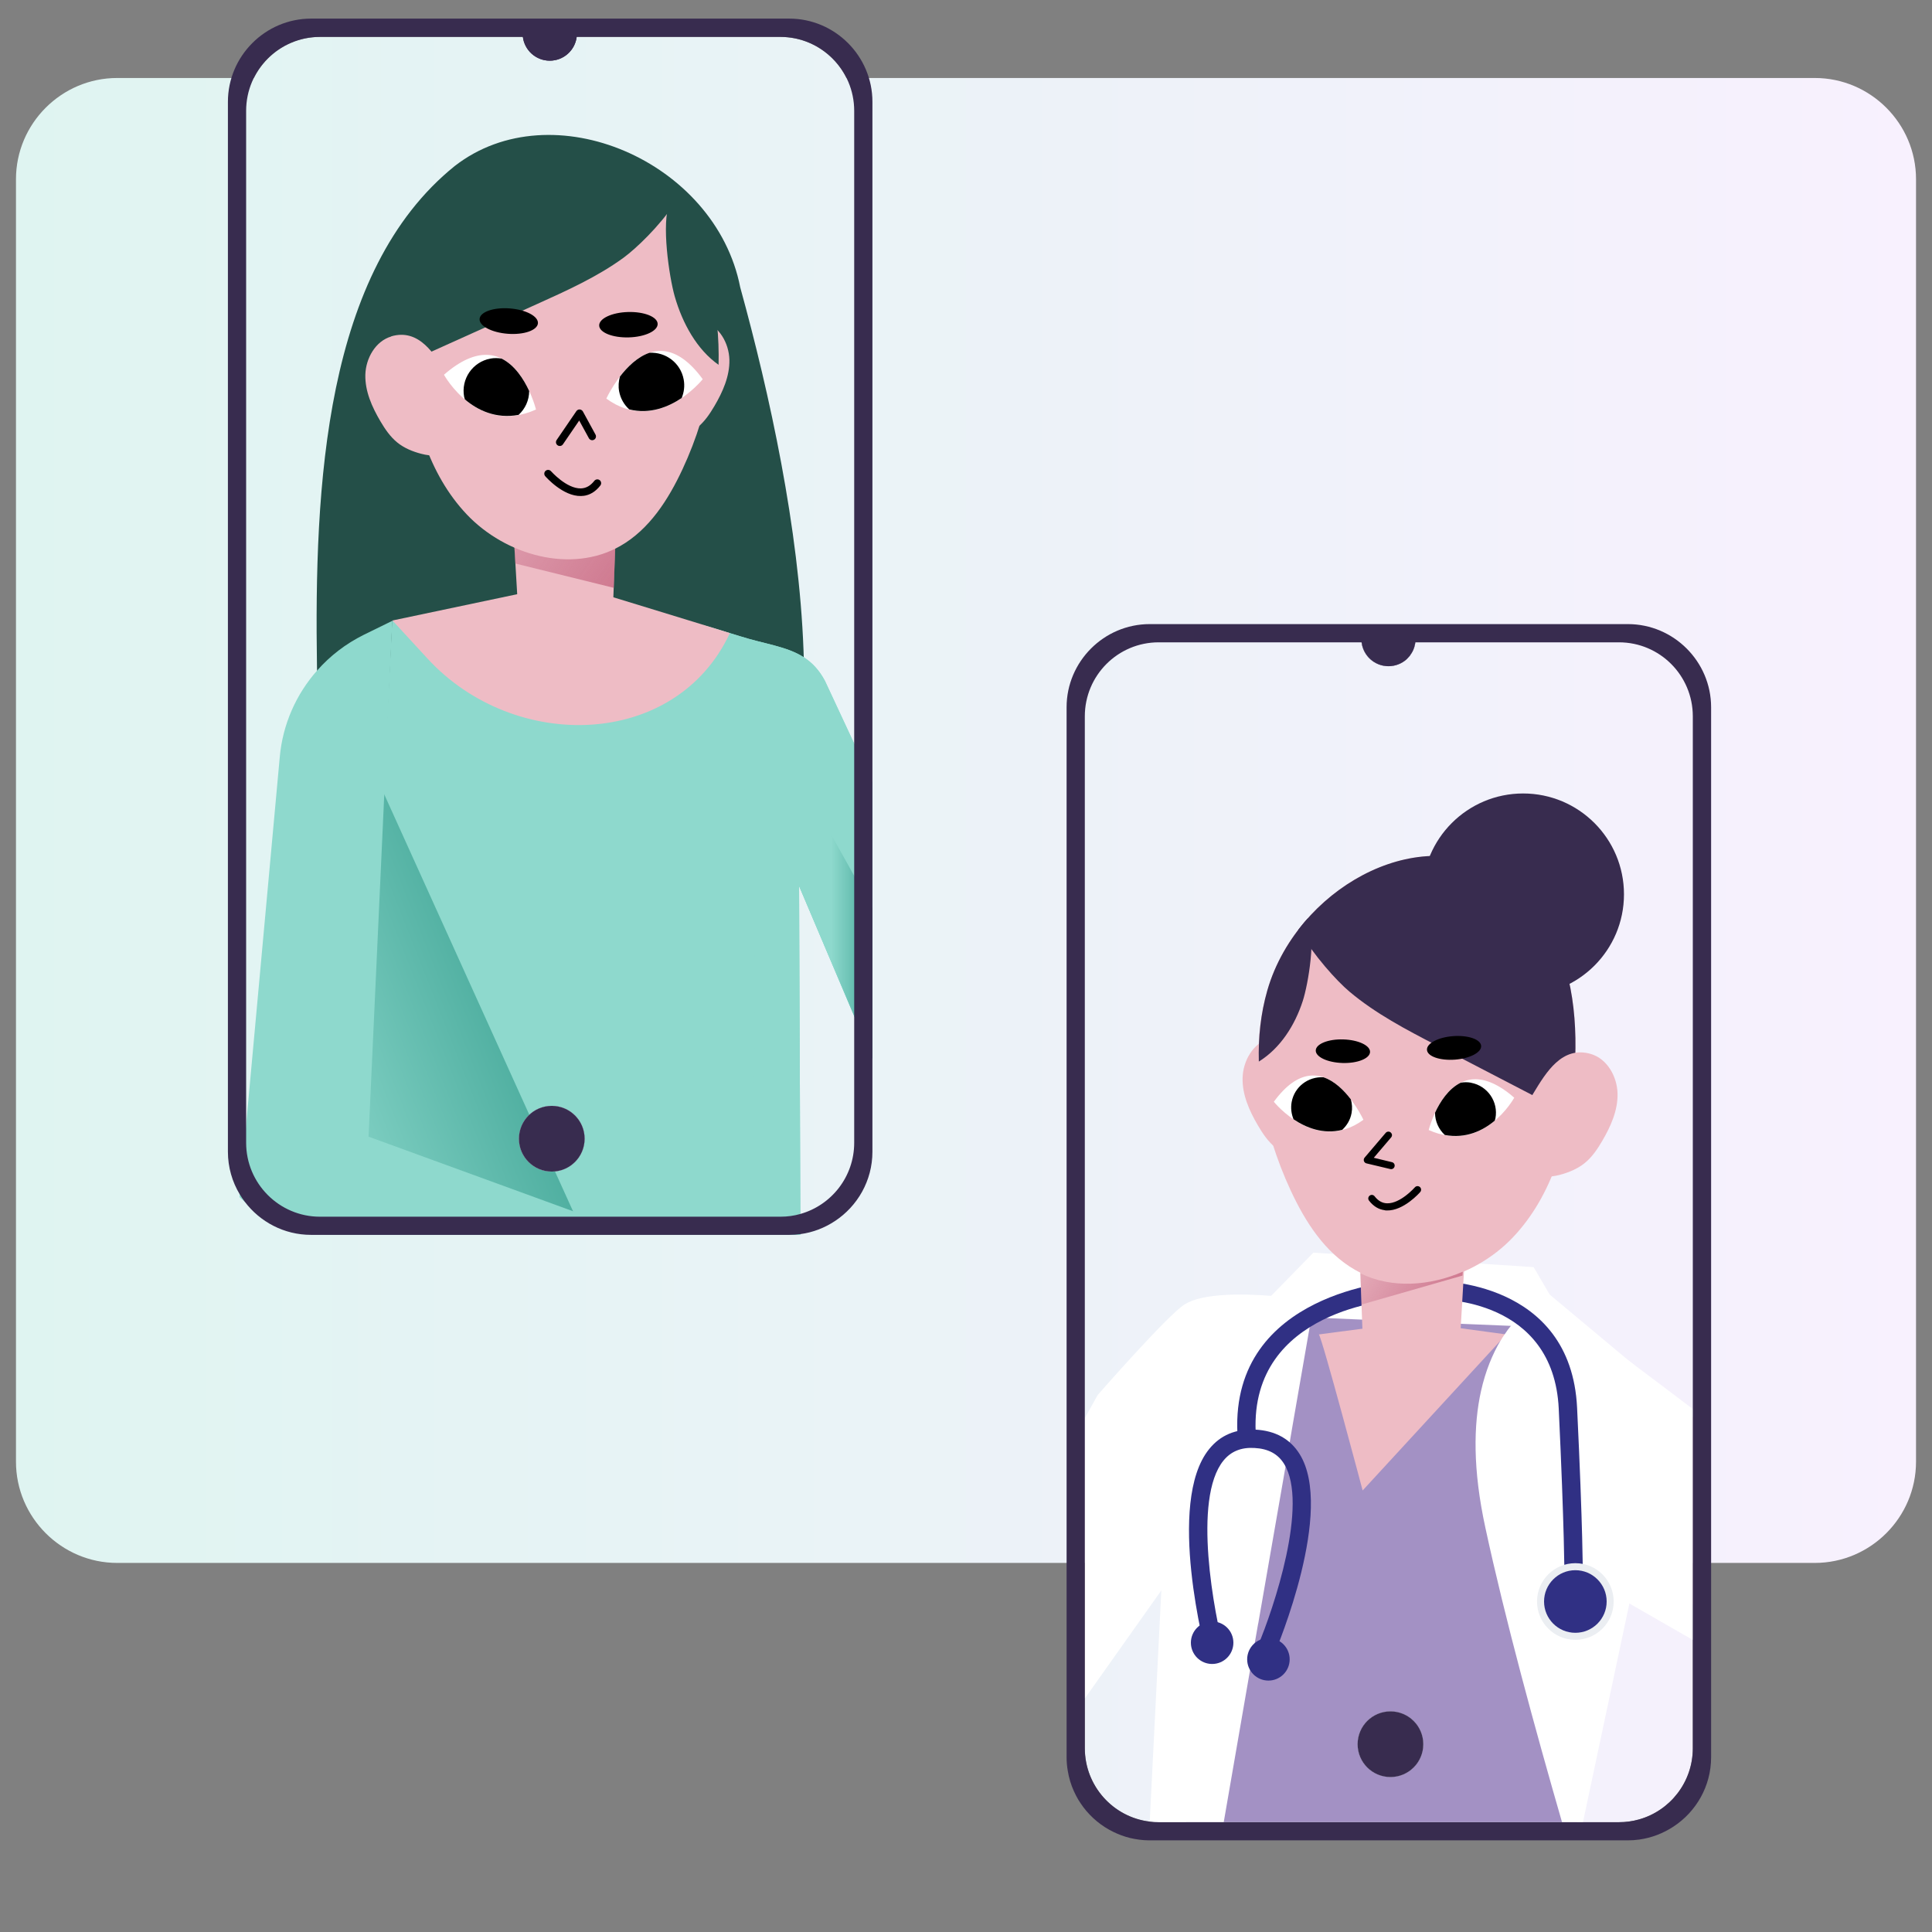
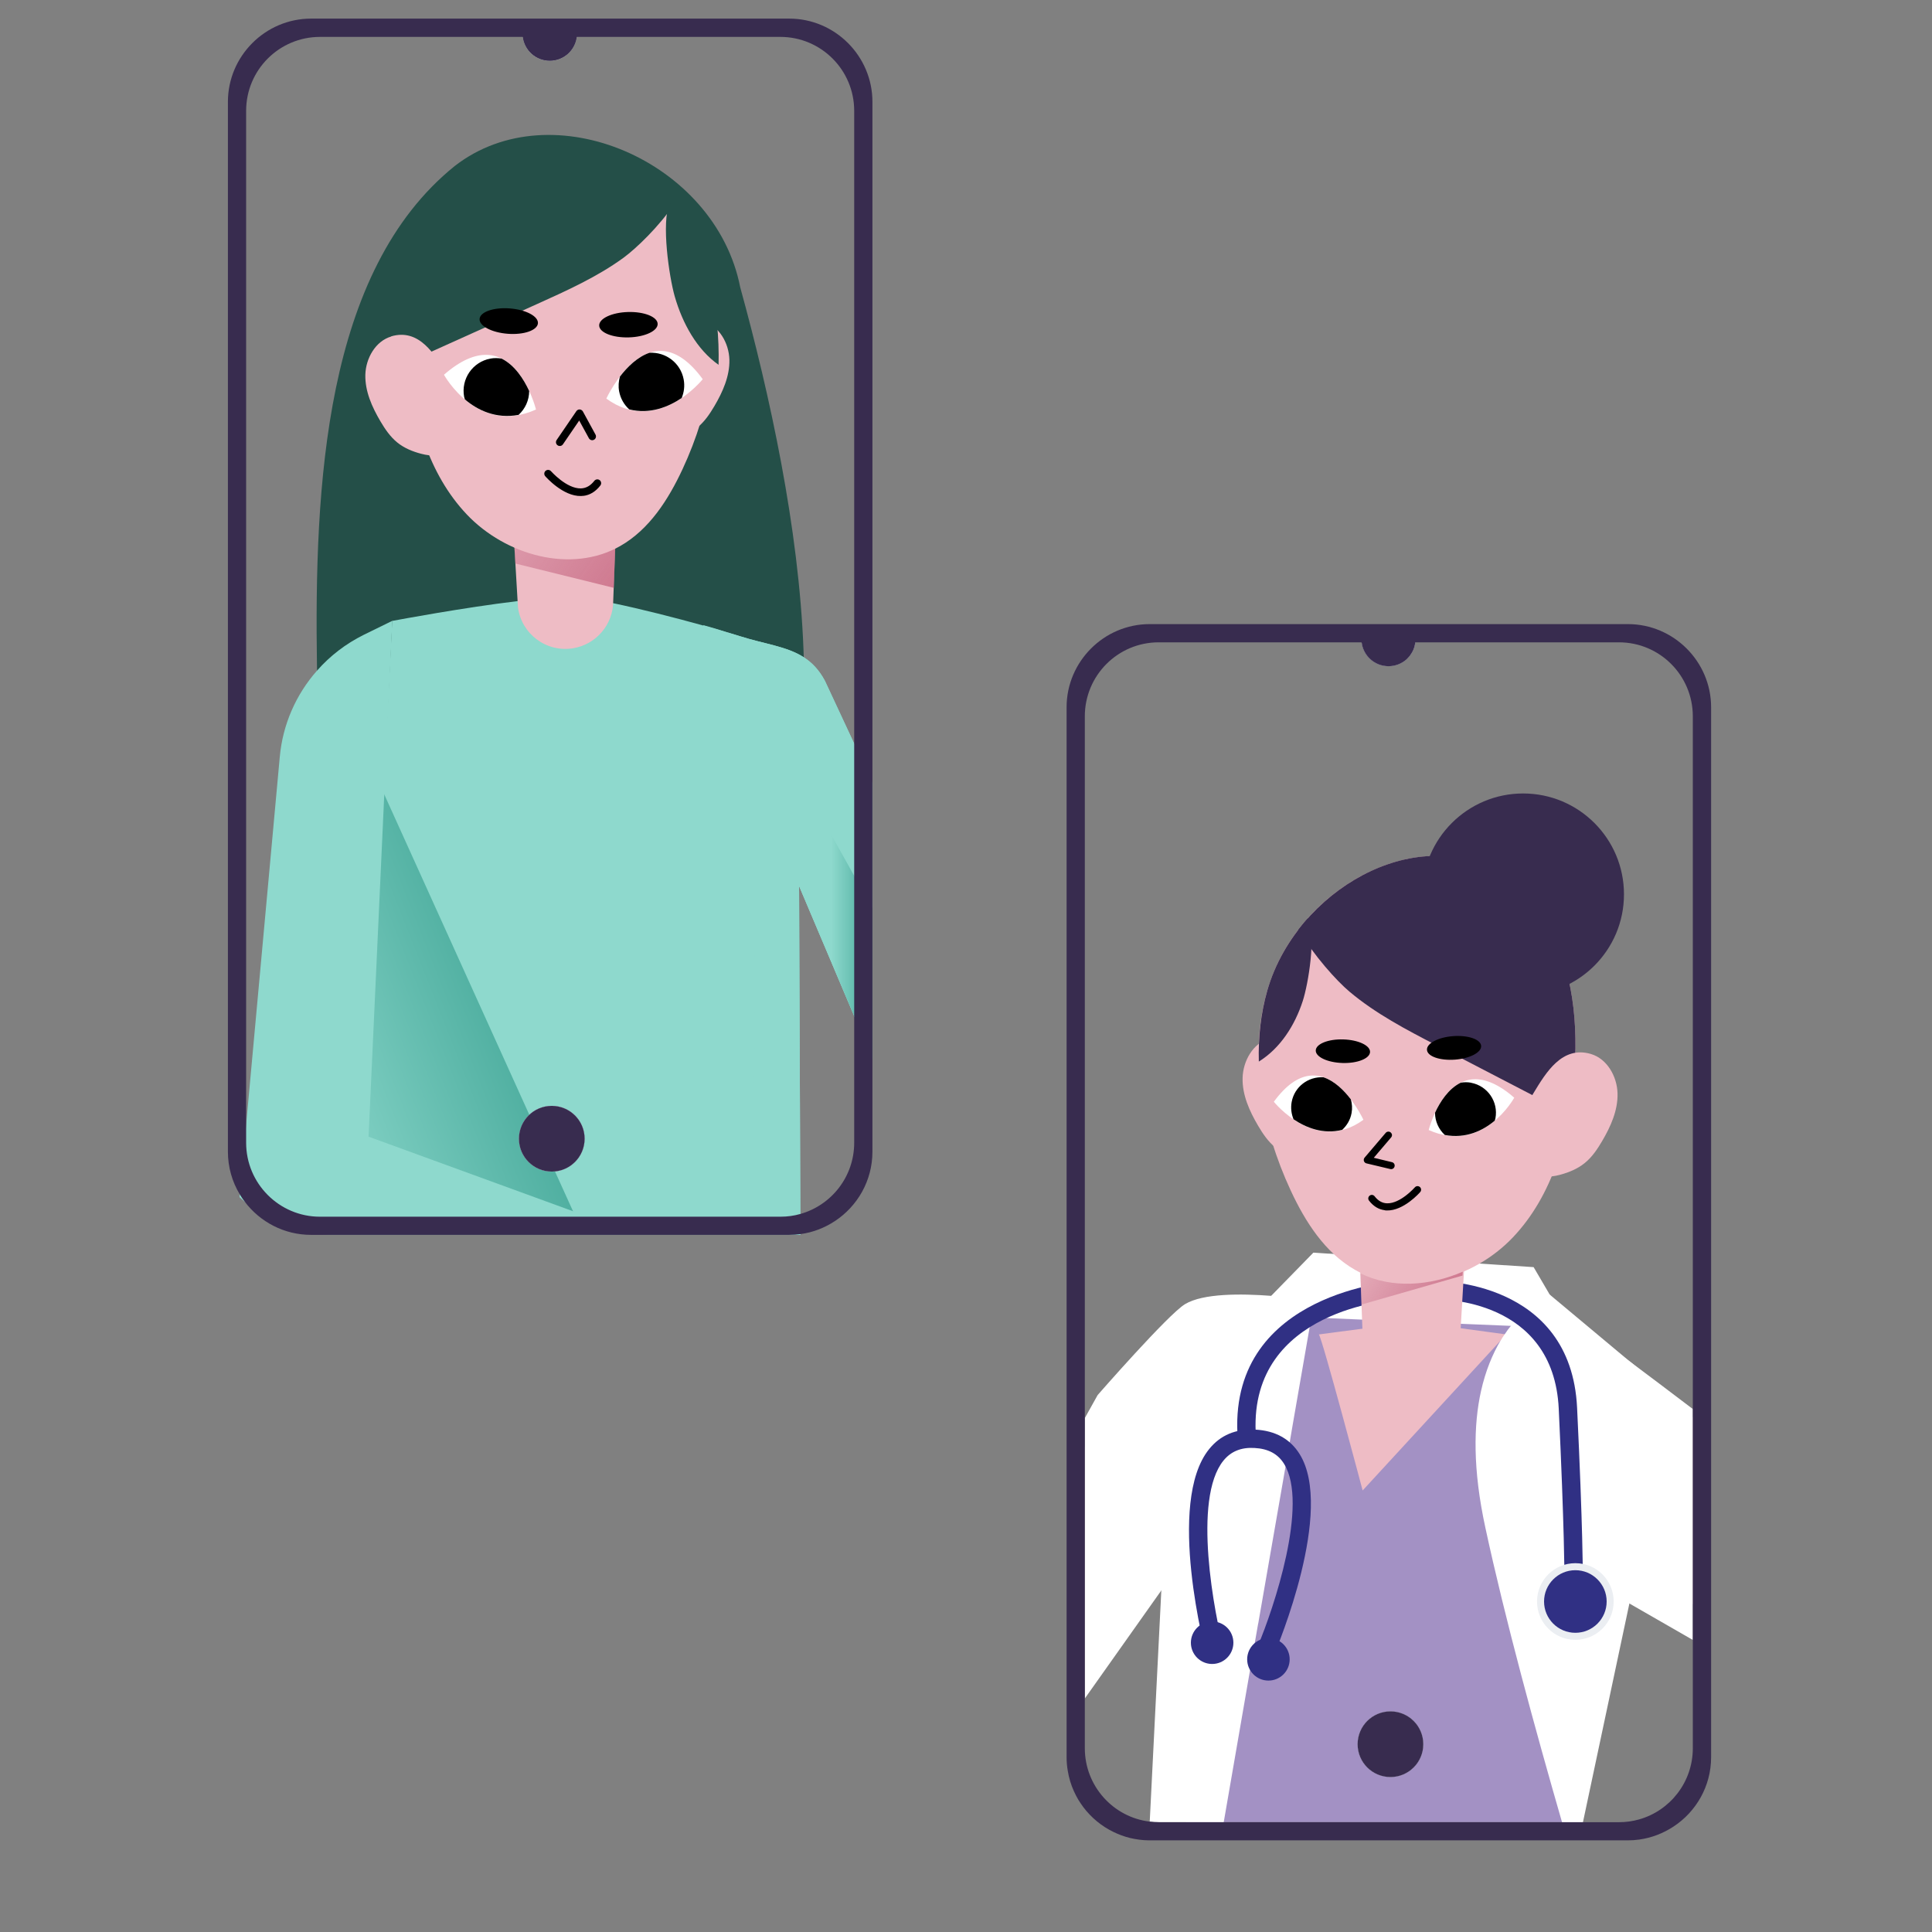
<svg xmlns="http://www.w3.org/2000/svg" xmlns:xlink="http://www.w3.org/1999/xlink" id="Layer_1" data-name="Layer 1" viewBox="0 0 300 300">
  <rect x="0" y="0" width="300" height="300" fill="#808080" stroke="none" />
  <defs>
    <style>
      .cls-1 {
        fill: url(#Nueva_muestra_de_degradado_5-2);
      }

      .cls-2 {
        fill: #ebeef2;
      }

      .cls-3 {
        fill: url(#linear-gradient-3);
      }

      .cls-4 {
        fill: url(#linear-gradient-2);
      }

      .cls-5 {
        fill: #f0f2ff;
      }

      .cls-6 {
        fill: url(#linear-gradient);
      }

      .cls-7 {
        fill: #382c4f;
      }

      .cls-8 {
        fill: #eebcc5;
      }

      .cls-9 {
        fill: #303084;
      }

      .cls-10 {
        fill: #fff;
      }

      .cls-11 {
        fill: url(#Nueva_muestra_de_degradado_5);
      }

      .cls-12 {
        fill: #a391c4;
      }

      .cls-13 {
        fill: #8ed9cd;
      }

      .cls-14 {
        fill: #244f48;
      }
    </style>
    <linearGradient id="linear-gradient" x1="2.48" y1="144.34" x2="297.52" y2="144.34" gradientUnits="userSpaceOnUse">
      <stop offset="0" stop-color="#dff4f1" />
      <stop offset="1" stop-color="#f8f1fe" />
    </linearGradient>
    <linearGradient id="linear-gradient-2" x1="9.57" y1="180.83" x2="82.14" y2="152.12" gradientUnits="userSpaceOnUse">
      <stop offset=".44" stop-color="#8ed9cd" />
      <stop offset="1" stop-color="#45a899" />
    </linearGradient>
    <linearGradient id="linear-gradient-3" x1="124.08" y1="143.09" x2="135.47" y2="143.09" xlink:href="#linear-gradient-2" />
    <linearGradient id="Nueva_muestra_de_degradado_5" data-name="Nueva muestra de degradado 5" x1="1849.5" y1="65.75" x2="1895.6" y2="98.11" gradientTransform="translate(-1781.18)" gradientUnits="userSpaceOnUse">
      <stop offset="0" stop-color="#b6567a" stop-opacity="0" />
      <stop offset="1" stop-color="#c45771" />
    </linearGradient>
    <linearGradient id="Nueva_muestra_de_degradado_5-2" data-name="Nueva muestra de degradado 5" x1="696.8" y1="192.6" x2="719.61" y2="208.61" gradientTransform="translate(-488.09)" xlink:href="#Nueva_muestra_de_degradado_5" />
  </defs>
-   <path class="cls-6" d="M281.8,12.11h-150.36c-1.88-3.78-5.77-6.38-10.27-6.38h-31.62c-.26,2.07-2.03,3.69-4.18,3.69s-3.92-1.62-4.18-3.69h-31.5c-4.5,0-8.39,2.6-10.27,6.38h-21.22c-8.65,0-15.72,7.07-15.72,15.72v199.14c0,8.65,7.07,15.72,15.72,15.72h150.25v28.77c0,5.87,4.4,10.72,10.08,11.4.45.06.92.09,1.39.09h71.47c1.08,0,2.13-.15,3.12-.43,4.83-1.36,8.35-5.8,8.35-11.06v-28.77h18.94c8.65,0,15.72-7.07,15.72-15.72V27.83c0-8.65-7.07-15.72-15.72-15.72Z" />
  <path class="cls-14" d="M124.41,115.94c0,2.8-.24,5.48-.73,8.03H59.63c-.55,0-1.1,0-1.61-.06-2.89-.09-5.69-.55-8.37-1.28-.12-5.87-.3-12.32-.43-19.08-.43-28.14,1.16-61.46,21.39-77.77,15.09-11.74,40.5-.76,44.33,18.83,4.59,16.64,9.13,37.45,9.83,56.38.21,5.17.12,10.19-.37,14.94Z" />
  <g>
    <path class="cls-13" d="M135.47,121.56v42.89l-2.83-6.68-8.56-20.2.2,50.93v3.13s.01.12.01.12H56.01l.14-2.82.13-2.71,3.2-62.24.05-.94,1.37-26.63s.02,0,.07-.01h.01c.97-.18,10.96-2.05,19.38-3.06,3.16-.38,6.08-.64,8.24-.64,1.34,0,3.74.38,6.6.96,4.31.9,9.65,2.26,14,3.47,1.39.37,2.66.76,3.78,1.08.06.02.13.04.19.05.1.02.16.05.16.05.55.17,1.08.34,1.6.49,3.84,1.22,7.21,1.55,9.88,3.26,0,.01.01.01.01.01,1.27.82,2.38,1.97,3.28,3.67l4.54,9.74,2.83,6.07Z" />
    <polygon class="cls-4" points="90.64 191.74 56.17 191.74 56.28 186.22 57.52 123.87 57.63 118.83 59.54 123.04 59.66 123.33 59.95 123.98 86.43 182.46 90.64 191.74" />
    <path class="cls-13" d="M135.47,121.56v42.89l-2.83-6.68-8.56-20.2.2,50.93v3.13s.01.12.01.12h-8.24c.06-.89.11-1.82.18-2.82.53-9.17,1.09-22.49.96-40.91-.07-9.48-.6-17.44-1.36-24.05-1.2-10.26-3-17.32-4.62-21.96h0c-.72-2.09-1.42-3.7-2-4.88,0-.02-.01-.04-.01-.06,1.3.36,2.57.74,3.79,1.14.06.02.13.04.19.05.1.02.16.05.16.05.55.17,1.08.34,1.6.49,3.84,1.22,7.21,1.55,9.88,3.26,0,.01.01.01.01.01,1.27.82,2.38,1.97,3.28,3.67l4.54,9.74,2.83,6.07Z" />
    <polygon class="cls-3" points="135.47 141.07 135.47 164.45 132.64 157.77 124.08 137.57 124.68 121.73 132.64 136 135.47 141.07" />
    <path class="cls-13" d="M99.03,191.74h-47.1c-5.69,0-10.87-2.23-14.74-5.85l6.25-68.32c.45-5.08,2.54-9.77,5.81-13.46,2-2.27,4.43-4.14,7.22-5.53l4.45-2.18-1.24,26.93-.04.65-2.41,52.52,41.81,15.25Z" />
  </g>
-   <path class="cls-8" d="M113.34,98.3c-8.39,18.02-33.5,18.6-46.95,3.97l-5.45-5.92,27.28-5.75s25.14,7.68,25.13,7.71Z" />
  <path class="cls-8" d="M96.38,61.84l-1.16,31.49c0,3.65-2.66,6.76-6.27,7.34h0c-4.12.65-7.97-2.22-8.52-6.36l-1.6-27.23,17.55-5.24Z" />
  <polygon class="cls-11" points="78.97 68.14 80 87.5 95.31 91.28 96.05 71.67 78.97 68.14" />
  <path class="cls-8" d="M67.44,32.53c-4.1,6.92-4.82,15.36-4.15,23.37.73,8.71,3.2,17.67,9.21,24,6.02,6.34,16.23,9.22,23.82,4.88,4.52-2.58,7.47-7.22,9.67-11.94,4.37-9.39,6.4-20.24,3.54-30.19-5.24-18.25-30.57-29.55-42.09-10.13Z" />
  <path class="cls-8" d="M109.24,49.91c2.45.72,3.95,3.39,4.02,5.94.06,2.56-1.03,5-2.33,7.21-.72,1.22-1.53,2.42-2.63,3.31-1.07.87-2.37,1.4-3.7,1.75-1.63.43-3.62.51-4.76-.74-.6-.66-.85-1.55-1.07-2.42-1.04-4.1-.18-5.88,1.85-9.21,1.86-3.05,4.28-7.14,8.63-5.86Z" />
  <path class="cls-14" d="M66.36,30.84c-4.2,6.15-4.94,13.66-4.25,20.79.11,1.13.27,2.27.46,3.4.21.43.42.86.59,1.3,6.72-3.03,13.43-6.06,20.15-9.08,4.7-2.12,9.44-4.26,13.5-7.22,1.99-1.46,5.47-4.8,7.86-8.31-9.59-10.84-28.67-14.98-38.31-.87Z" />
  <path class="cls-14" d="M111.58,56.65c.1-4.22-.29-8.42-1.32-12.5-1.2-4.72-3.42-9.04-6.28-12.66-1.32,3.09-.08,11.47.79,14.53,1.22,4.25,3.47,8.28,6.81,10.63Z" />
  <path class="cls-8" d="M60.75,52.25c-2.45.72-3.95,3.39-4.02,5.94-.06,2.56,1.03,5,2.33,7.21.72,1.22,1.53,2.42,2.63,3.31,1.07.87,2.37,1.4,3.7,1.75,1.63.43,3.62.51,4.76-.74.6-.66.85-1.55,1.07-2.42,1.04-4.1.18-5.88-1.85-9.21-1.86-3.05-4.28-7.14-8.63-5.86Z" />
  <path d="M86.85,69.25c-.09-.01-.18-.04-.26-.1-.27-.18-.34-.55-.16-.82l3.07-4.49c.12-.17.31-.27.52-.26.2.02.39.13.49.31l1.96,3.59c.16.29.05.65-.23.8-.28.16-.65.05-.8-.24l-1.5-2.74-2.53,3.7c-.13.19-.35.28-.56.25Z" />
  <path d="M90.58,77c1.02-.12,1.9-.66,2.64-1.61.2-.26.15-.63-.1-.83-.26-.2-.63-.15-.83.1-.6.77-1.28,1.15-2.08,1.18-2.24.06-4.62-2.65-4.65-2.67-.22-.25-.59-.27-.84-.06-.25.21-.27.59-.06.83.11.13,2.78,3.16,5.57,3.08.12,0,.23-.01.35-.03Z" />
  <path class="cls-10" d="M83.23,63.59s-3.64-14.71-14.29-5.4c0,0,5.2,9.5,14.29,5.4Z" />
  <path class="cls-10" d="M94.15,61.89s6.64-14.41,14.97-3.01c0,0-7.04,8.8-14.97,3.01Z" />
  <path d="M102.12,50.29c-.03-1.09-2.09-1.91-4.6-1.84-2.51.07-4.51,1.01-4.48,2.1.03,1.09,2.09,1.91,4.6,1.84,2.51-.07,4.51-1.01,4.48-2.1Z" />
  <path d="M83.53,50.2c.08-1.09-1.88-2.12-4.38-2.31-2.5-.19-4.59.54-4.68,1.63-.08,1.09,1.88,2.12,4.38,2.31,2.5.19,4.59-.54,4.68-1.63Z" />
  <path d="M97.7,63.57c-.78-.72-1.35-1.67-1.56-2.8-.15-.79-.08-1.57.12-2.29,1.15-1.5,2.72-3.06,4.59-3.7,2.53-.15,4.83,1.58,5.31,4.13.19,1.01.06,2.01-.31,2.89-2.06,1.39-4.93,2.57-8.14,1.77Z" />
  <path d="M76.16,55.68c.59-.11,1.17-.09,1.72,0,2.06,1.02,3.45,3.21,4.29,5.03,0,1.44-.62,2.77-1.64,3.71-3.56.66-6.38-.74-8.34-2.4-.04-.14-.09-.26-.12-.4-.51-2.77,1.31-5.42,4.08-5.94Z" />
  <path class="cls-7" d="M90.78,176.82c0,2.82-2.28,5.1-5.1,5.1s-5.1-2.28-5.1-5.1,2.28-5.1,5.1-5.1,5.1,2.28,5.1,5.1Z" />
  <path class="cls-5" d="M81.19,5.73h8.35c-.25,2.08-2.02,3.7-4.17,3.7s-3.93-1.62-4.17-3.7Z" />
  <path class="cls-5" d="M90.78,176.82c0,2.82-2.28,5.1-5.1,5.1s-5.1-2.28-5.1-5.1,2.28-5.1,5.1-5.1,5.1,2.28,5.1,5.1Z" />
  <path class="cls-7" d="M90.78,176.82c0,2.82-2.28,5.1-5.1,5.1s-5.1-2.28-5.1-5.1,2.28-5.1,5.1-5.1,5.1,2.28,5.1,5.1Z" />
  <path class="cls-7" d="M89.58,5.21c0,.17,0,.35-.04.51-.25,2.08-2.02,3.7-4.17,3.7s-3.93-1.62-4.17-3.7c-.03-.16-.04-.34-.04-.51h8.43Z" />
  <path class="cls-7" d="M221.01,258.07c0,2.82-2.28,5.1-5.1,5.1s-5.1-2.28-5.1-5.1,2.28-5.1,5.1-5.1,5.1,2.28,5.1,5.1Z" />
  <path class="cls-5" d="M221.01,258.07c0,2.82-2.28,5.1-5.1,5.1s-5.1-2.28-5.1-5.1,2.28-5.1,5.1-5.1,5.1,2.28,5.1,5.1Z" />
  <path class="cls-7" d="M221.01,258.07c0,2.82-2.28,5.1-5.1,5.1s-5.1-2.28-5.1-5.1,2.28-5.1,5.1-5.1,5.1,2.28,5.1,5.1Z" />
  <polygon class="cls-10" points="195.48 203.17 203.94 194.51 238.14 196.76 245.79 209.81 222.84 218.81 195.48 203.17" />
  <path class="cls-12" d="M247.29,208.15h-.02s-.04-.05-.06-.06c-.84-.85-1.52-1.45-1.98-1.67-.02-.01-.04-.01-.05-.02l-.26-.08-1.2-.05-1.04-.04-3.41-.16-4.66-.19h-.01l-7.74-.32h-.01l-7.3-.3-8.04-.35h-.01l-7.86-.34-2.69-.11h-.01l-3.42-.14h-.41s-.01-.01-.01-.01l-4.24-.18c-5.39-.23-10.56,2.05-14.05,6.16l1.21,11.93h0s.19,1.8.19,1.8l.76,7.4.1.94.96,9.38h0s.25,2.47.25,2.47h0s3.24,31.63,3.24,31.63l-1.36,7.1h60.66l-.3-1.7,7.76-32.68,1.42-5.98,4.98-20.93s-7.34-9.44-11.39-13.51Z" />
  <path class="cls-10" d="M204.08,202l-.05.3h0s-.4,2.28-.4,2.28l-.52,2.95-2.35,13.52-.72,4.22v.02l-4.52,25.98h0s-.12.71-.12.71h0s-.05.22-.05.22l-.76,4.34h0s-4.57,26.4-4.57,26.4h-10.1c-.47,0-.94-.02-1.39-.08l1.8-35.9.16-3.04.58-11.57.04-.74-.13-.19-8.82-12.47h-.01s-1.66-2.35-1.66-2.35h-.01v-.02s10.94-12.53,13.54-14.08c2.8-1.68,8.69-1.64,13.38-1.28h.01c1.02.07,1.99.17,2.84.28h.01c2.28.25,3.83.5,3.83.5Z" />
  <polygon class="cls-8" points="190.16 230.27 187.47 234.06 184.76 237.89 182.02 241.74 182.02 241.75 180.48 243.92 168.45 260.9 168.45 224.72 171.87 218.77 172.13 218.94 172.14 218.95 180.21 224.02 185.28 227.21 187.86 228.83 190.16 230.27" />
  <circle class="cls-9" cx="188.22" cy="255.08" r="3.3" />
  <polygon class="cls-10" points="192.6 229.63 187.54 236.78 184.96 240.42 182.27 244.21 182.27 244.22 180.33 246.96 168.45 263.74 168.45 220.2 170.46 216.59 170.48 216.6 180.02 222.22 185.73 225.58 188.25 227.06 192.6 229.63" />
  <path class="cls-8" d="M204.79,207.21c.53.6,6.8,24.23,6.8,24.23l22.3-24.23-14.34-1.95-14.76,1.95Z" />
  <path class="cls-10" d="M259.79,217.01l-.12.59-5.4,25.4-1.26,5.99-7.21,33.96h-3.25c-4.14-14.34-8.86-31.6-11.9-45.72-1.98-9.1-1.84-16.01-.68-21.22.71-3.18,1.8-5.75,3-7.79,0-.01.01-.01.01-.02.01,0,.01-.01.01-.01.01,0,.01-.01.01-.01.01,0,.01-.01.01-.01.2-.35.42-.68.65-1,.3-.46.62-.89.94-1.28h.01c.8-1.01,1.62-1.84,2.38-2.48.89-.78,1.7-1.33,2.34-1.7.73-.43,1.22-.62,1.32-.67h.01l12.34,10.31s.07.05.12.08l6.68,5.59Z" />
  <path class="cls-8" d="M240.14,143.35c4.22,7.12,4.96,15.82,4.27,24.07-.75,8.97-3.29,18.19-9.49,24.72-6.2,6.53-16.72,9.5-24.53,5.03-4.65-2.66-7.7-7.43-9.96-12.29-4.5-9.67-6.59-20.85-3.64-31.09,5.4-18.79,31.48-30.44,43.35-10.43Z" />
  <path class="cls-8" d="M262.86,220.07v29.03l-8.59-6.1-.58-.41-7.99-5.68-2.89-2.06-3.05-2.16,2.56-11.56v-.02l2.14-9.65v-.02l.26-1.21.36-1.63.4-1.8s.61.46,1.73,1.3c.02.02.06.05.08.06,2.34,1.78,6.79,5.15,12.38,9.44,1.02.8,2.09,1.62,3.19,2.47Z" />
  <path class="cls-10" d="M262.86,218.77v35.88l-9.85-5.66-.73-.42-2.09-1.2-.96-.55-8.24-4.75-.97-.55-4.25-2.45,6.34-22.69v-.02l1.61-5.72.29-1.03.54-1.92.37-1.34.31.1,2.06.64c1.6,1.2,3.52,2.63,5.7,4.27.04.01.07.05.12.08,2.87,2.15,6.18,4.63,9.76,7.36Z" />
  <path class="cls-9" d="M192.14,222.49l2.84-.13c-.85-19.05,21.28-20.53,22.22-20.58l-.16-2.84c-.26.01-25.88,1.68-24.9,23.55Z" />
  <path class="cls-9" d="M187.46,257.58l2.75-.74c-1.7-6.33-5.06-24.07-.24-30.03,1.16-1.43,2.74-2.09,4.81-1.97,2.14.11,3.64.91,4.6,2.45,3.88,6.2-1.62,22.52-4.06,28.29l2.62,1.11c.38-.9,9.31-22.19,3.86-30.91-1.47-2.35-3.78-3.63-6.87-3.79-3.06-.14-5.43.86-7.18,3.03-6.71,8.3-.56,31.57-.29,32.56Z" />
  <path class="cls-9" d="M242.94,245.04h2.85c0-.08,0-7.86-.9-26.44-.95-19.91-21.69-19.7-22-19.67l.06,2.85c.76-.04,18.27-.17,19.09,16.96.88,18.51.89,26.22.89,26.3Z" />
  <circle class="cls-9" cx="196.96" cy="257.66" r="3.3" />
  <path class="cls-2" d="M250.57,248.68c0,3.29-2.66,5.95-5.95,5.95-3.29,0-5.95-2.66-5.95-5.95s2.66-5.95,5.95-5.95,5.95,2.66,5.95,5.95Z" />
  <path class="cls-9" d="M249.48,248.68c0,2.69-2.18,4.86-4.86,4.86-2.69,0-4.86-2.18-4.86-4.86s2.18-4.86,4.86-4.86,4.86,2.18,4.86,4.86Z" />
  <path class="cls-8" d="M210.34,173.53l1.2,32.43c0,3.76,2.74,6.97,6.45,7.56h0c4.25.67,8.21-2.29,8.78-6.55l1.64-28.04-18.07-5.39Z" />
  <path class="cls-8" d="M197.09,161.25c-2.53.75-4.07,3.49-4.14,6.12-.07,2.63,1.06,5.15,2.4,7.42.74,1.26,1.57,2.49,2.71,3.41,1.1.89,2.44,1.44,3.81,1.81,1.68.45,3.72.52,4.9-.76.62-.67.88-1.6,1.1-2.49,1.07-4.22.18-6.06-1.9-9.48-1.91-3.14-4.41-7.35-8.88-6.03Z" />
  <path class="cls-7" d="M240.14,143.35c4.22,7.12,4.96,15.82,4.27,24.07-.11,1.31-.27,2.62-.46,3.94-.21.49-.42.99-.59,1.5-6.75-3.51-13.51-7.01-20.26-10.52-4.73-2.45-9.5-4.94-13.57-8.37-2-1.69-5.5-5.56-7.91-9.62,9.64-12.56,28.83-17.35,38.52-1Z" />
  <circle class="cls-7" cx="236.51" cy="138.87" r="15.66" />
  <path class="cls-7" d="M195.47,164.84c-.1-3.73.29-7.45,1.32-11.05,1.2-4.18,3.43-8,6.29-11.2,1.32,2.74.08,10.15-.79,12.85-1.22,3.76-3.47,7.32-6.82,9.4Z" />
  <path class="cls-8" d="M247.03,163.66c2.53.75,4.07,3.49,4.14,6.12.07,2.63-1.06,5.15-2.4,7.42-.74,1.26-1.57,2.49-2.71,3.41-1.1.89-2.44,1.44-3.81,1.81-1.68.45-3.72.52-4.9-.76-.62-.67-.88-1.6-1.1-2.49-1.07-4.22-.18-6.06,1.9-9.48,1.91-3.14,4.41-7.35,8.88-6.03Z" />
  <path d="M216.1,176.06c-.03-.08-.08-.15-.15-.21-.23-.2-.58-.17-.78.06l-3.28,3.85c-.12.15-.16.35-.1.53.06.18.21.32.4.36l3.7.88c.3.07.59-.11.66-.41.07-.29-.11-.59-.41-.66l-2.82-.68,2.7-3.17c.14-.16.16-.38.09-.56Z" />
  <path d="M215.03,187.92c-.95-.11-1.77-.61-2.45-1.49-.19-.24-.14-.59.1-.77.24-.19.59-.14.77.1.55.71,1.19,1.07,1.93,1.09,2.08.06,4.3-2.46,4.32-2.48.2-.23.55-.25.78-.05.23.2.25.55.05.78-.1.12-2.58,2.93-5.18,2.86-.11,0-.22-.01-.32-.02Z" />
  <path class="cls-10" d="M221.85,175.47s3.38-13.66,13.28-5.02c0,0-4.83,8.82-13.28,5.02Z" />
  <path class="cls-10" d="M211.71,173.88s-6.16-13.39-13.91-2.8c0,0,6.54,8.18,13.91,2.8Z" />
  <path d="M204.31,163.11c.03-1.01,1.94-1.78,4.27-1.71,2.33.07,4.19.94,4.16,1.95-.03,1.01-1.94,1.78-4.27,1.71-2.33-.07-4.19-.94-4.16-1.95Z" />
  <path d="M221.58,163.03c-.08-1.01,1.75-1.97,4.07-2.14,2.32-.17,4.27.5,4.34,1.51.08,1.01-1.75,1.97-4.07,2.14-2.32.17-4.27-.5-4.34-1.51Z" />
  <path d="M208.42,175.44c.72-.67,1.26-1.55,1.45-2.6.14-.74.08-1.46-.11-2.13-1.07-1.4-2.52-2.85-4.26-3.43-2.35-.14-4.49,1.46-4.93,3.83-.17.94-.05,1.87.29,2.69,1.92,1.29,4.58,2.39,7.56,1.64Z" />
  <path d="M228.42,168.12c-.55-.1-1.08-.09-1.6,0-1.92.95-3.21,2.98-3.99,4.67,0,1.33.57,2.57,1.52,3.45,3.31.61,5.92-.69,7.75-2.22.03-.13.09-.24.11-.37.48-2.57-1.22-5.04-3.79-5.52Z" />
  <circle class="cls-7" cx="215.91" cy="270.84" r="5.1" />
  <g>
    <path class="cls-7" d="M122.56,2.89H48.3c-7.1,0-12.91,5.82-12.91,12.92v163.03c0,2.41.67,4.68,1.84,6.62.24.4.5.78.78,1.15,2.36,3.12,6.1,5.14,10.29,5.14h74.26c.59,0,1.16-.04,1.74-.12,1.94-.26,3.75-.97,5.34-2.02,3.5-2.3,5.83-6.27,5.83-10.77V15.81c0-7.1-5.81-12.92-12.91-12.92ZM132.64,177.45c0,5.25-3.53,9.69-8.35,11.05-1,.29-2.04.43-3.12.43H49.69c-6.33,0-11.47-5.15-11.47-11.48V17.21c0-6.35,5.14-11.48,11.47-11.48h31.5c.26,2.07,2.02,3.69,4.18,3.69s3.92-1.62,4.18-3.69h31.62c6.33,0,11.47,5.13,11.47,11.48v160.24Z" />
    <path class="cls-7" d="M252.78,96.91h-74.25c-7.11,0-12.91,5.82-12.91,12.91v163.04c0,.71.06,1.41.18,2.1.18,1.11.5,2.18.96,3.19.2.45.44.9.69,1.33.24.39.51.78.78,1.15,1.23,1.62,2.82,2.94,4.66,3.83.81.4,1.68.72,2.57.94.94.22,1.92.36,2.92.37h74.4c.59,0,1.17-.04,1.74-.12,1.95-.27,3.76-.98,5.34-2.02,3.51-2.3,5.84-6.27,5.84-10.77V109.82c0-7.09-5.81-12.91-12.92-12.91ZM262.86,271.46c0,5.26-3.52,9.7-8.35,11.06-.99.28-2.04.43-3.12.43h-71.47c-.47,0-.94-.03-1.39-.09-5.68-.68-10.08-5.53-10.08-11.4V111.23c0-6.35,5.13-11.49,11.47-11.49h31.5c.25,2.08,2.02,3.7,4.18,3.7,1.08,0,2.06-.41,2.8-1.07.18-.18.35-.36.51-.55.11-.15.21-.3.31-.47.1-.15.18-.32.25-.49.06-.13.11-.26.15-.4.03-.1.06-.21.08-.33.04-.12.06-.26.07-.39h31.62c6.34,0,11.47,5.14,11.47,11.49v160.23Z" />
  </g>
  <path class="cls-5" d="M219.77,99.74c-.01.13-.04.26-.07.38-.02.12-.05.23-.08.34-.04.13-.08.26-.14.4-.07.17-.16.34-.25.49-.1.17-.2.32-.31.47-.16.19-.32.37-.5.55-.74.66-1.73,1.07-2.81,1.07-2.16,0-3.92-1.62-4.18-3.7h8.35Z" />
  <circle class="cls-5" cx="215.91" cy="270.84" r="5.1" />
  <circle class="cls-7" cx="215.91" cy="270.84" r="5.1" />
  <path class="cls-7" d="M219.81,99.23c0,.17,0,.35-.04.52-.01.13-.04.26-.07.38-.02.12-.05.23-.08.34-.04.13-.08.26-.14.4-.07.17-.16.34-.25.49-.1.17-.2.32-.31.47-.16.19-.32.37-.5.55-.74.66-1.73,1.07-2.81,1.07-2.16,0-3.92-1.62-4.18-3.7-.02-.17-.04-.35-.04-.52h8.42Z" />
  <path class="cls-1" d="M227.14,197.47l-.04.6-15.68,4.5-.19-4.85c4.9,2.41,10.8,1.96,15.91-.25Z" />
</svg>